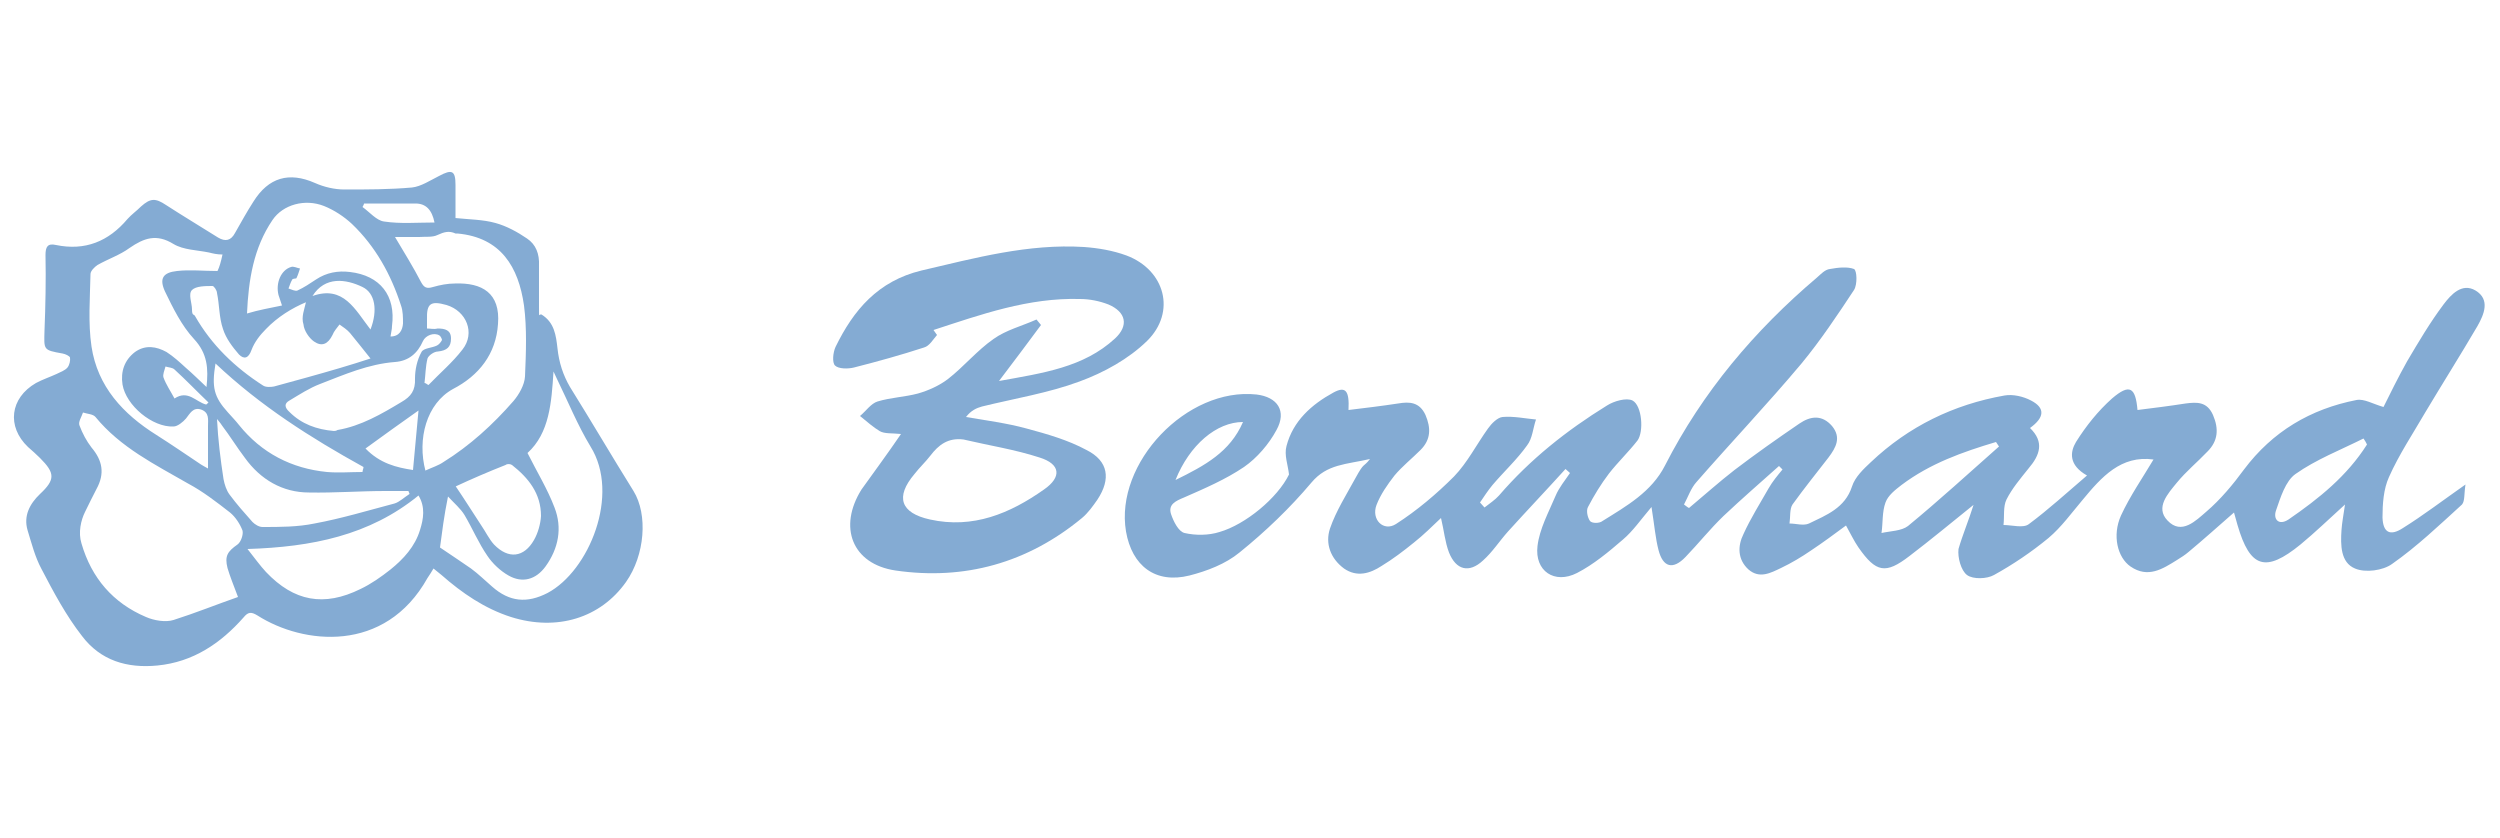
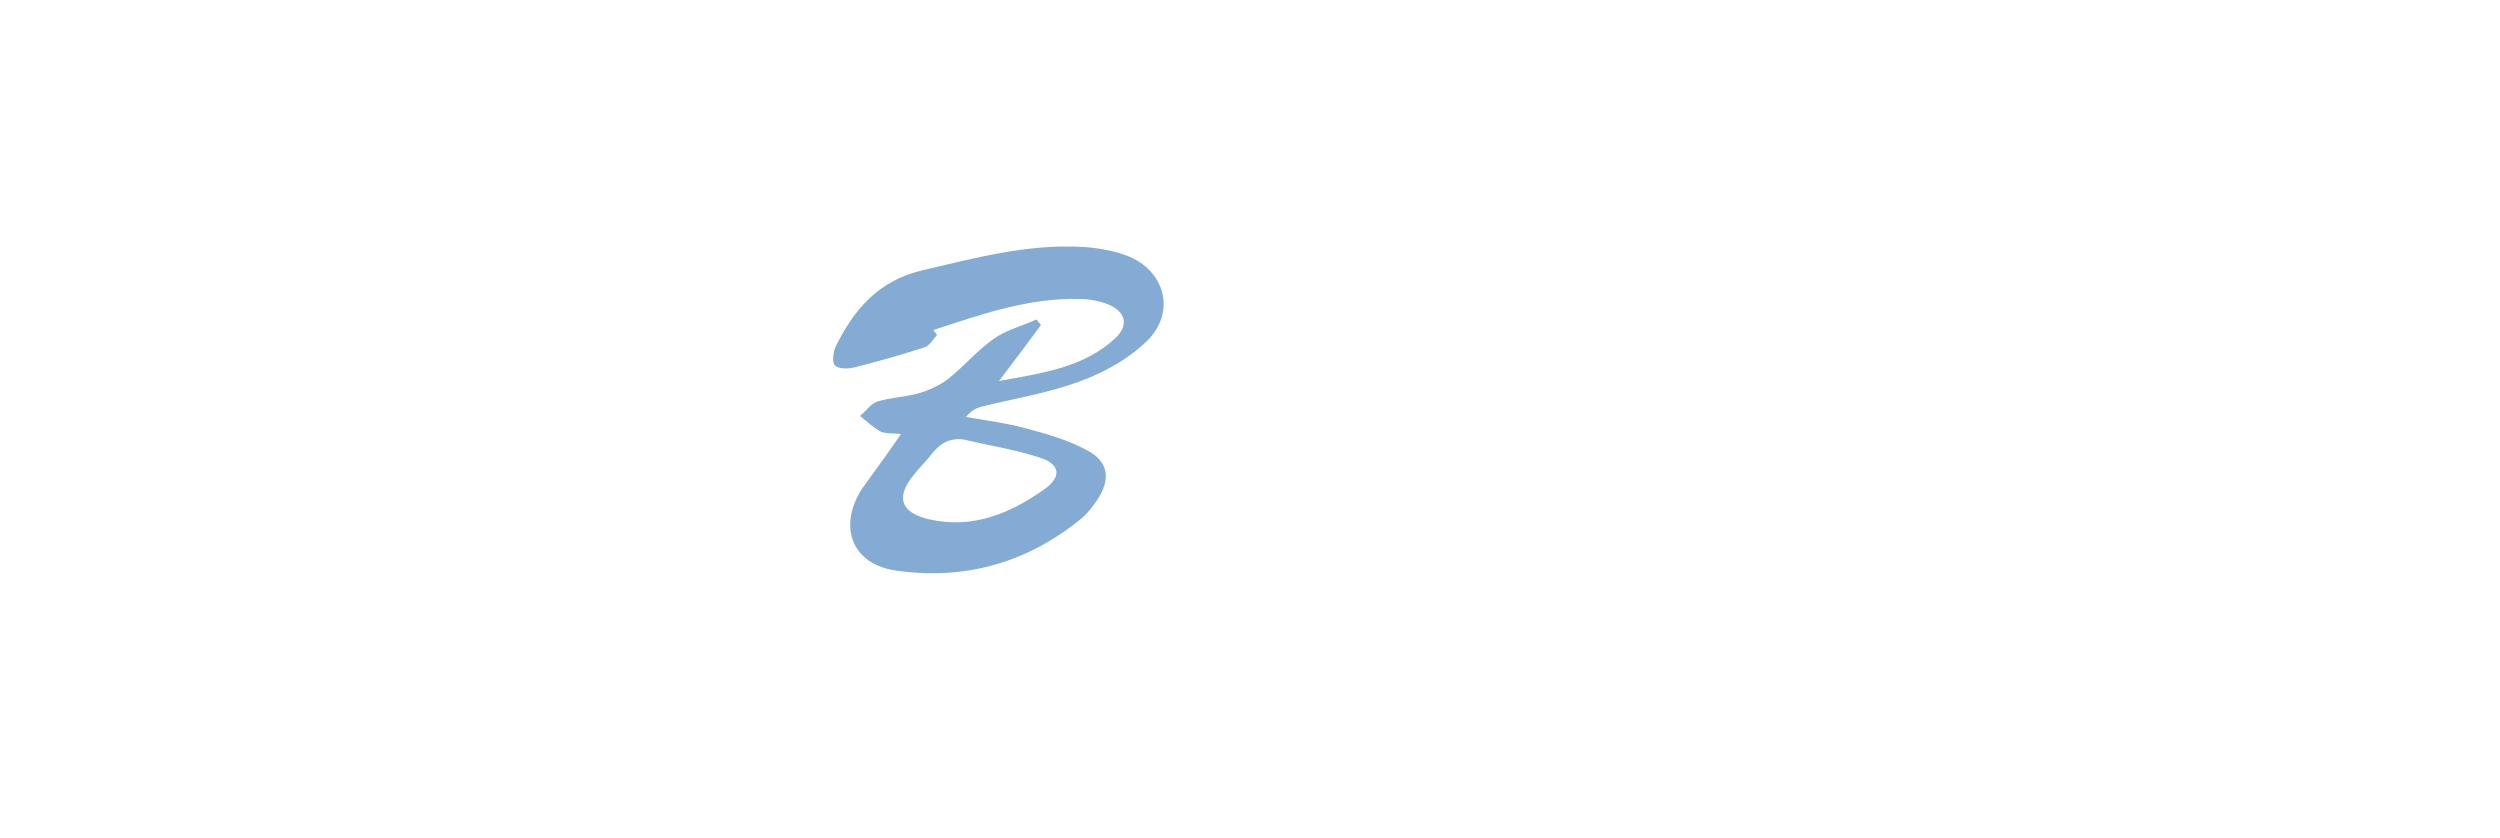
<svg xmlns="http://www.w3.org/2000/svg" id="Layer_1" viewBox="0 0 500 167.6">
  <defs>
    <style>      .st0 {        fill: #84abd3;      }    </style>
  </defs>
-   <path class="st0" d="M91,43.6c2.9.3,5.6.3,8.1,1,2.2.6,4.4,1.8,6.3,3.1,1.8,1.2,2.5,3.1,2.4,5.4v8.2c0,2.7,0,1.4.5,1.6,2.6,1.6,2.9,4.2,3.2,6.8.3,2.8,1.1,5.3,2.5,7.7,4.3,6.9,8.4,13.9,12.7,20.8,2.9,4.7,2.3,12.8-1.5,18.2-5.1,7.2-13.8,9.9-23,7-5.3-1.7-9.8-4.8-13.9-8.4-.5-.4-1-.8-1.6-1.3-.4.7-.8,1.3-1.2,1.9-8.5,15.2-24.9,13.3-34,7.5-1.3-.8-1.9-.7-2.8.4-4.6,5.2-10.1,8.9-17.2,9.6-6.1.6-11.4-1-15.1-5.9-3.2-4.1-5.7-8.8-8.1-13.4-1.3-2.4-2-5.2-2.8-7.8-.8-2.8.4-5.2,2.5-7.2,3.1-2.9,3-4.2,0-7.2-.8-.8-1.6-1.5-2.4-2.2-4.3-4.1-3.6-9.8,1.6-12.8,1.3-.7,2.8-1.2,4.1-1.8.8-.4,1.7-.7,2.2-1.3.4-.5.6-1.4.5-2-.1-.3-.9-.7-1.5-.8-3.9-.7-3.7-.7-3.6-4.6.2-5,.3-10.1.2-15.1,0-1.6.4-2.4,2.1-2,5.8,1.2,10.5-.7,14.3-5.2.8-.9,1.8-1.6,2.7-2.5,1.9-1.7,2.9-1.7,5-.3,3.4,2.2,6.9,4.3,10.4,6.5,1.5.9,2.6.6,3.4-.9,1.2-2.1,2.4-4.3,3.7-6.3,3-4.8,7.1-6,12.3-3.7,1.8.8,3.9,1.3,5.9,1.3,4.5,0,9,0,13.5-.4,1.8-.2,3.6-1.4,5.4-2.3,2.6-1.4,3.3-1.1,3.3,1.8v6.6h-.1ZM47.6,119.4c-.9-2.4-1.6-4.1-2.1-5.8-.6-2.4,0-3.3,2-4.7.7-.5,1.2-2,1-2.8-.5-1.3-1.4-2.7-2.5-3.6-2.7-2.1-5.4-4.2-8.4-5.8-6.6-3.8-13.5-7.2-18.5-13.3-.5-.6-1.6-.6-2.5-.9-.3.9-1,1.9-.7,2.6.6,1.6,1.4,3.1,2.4,4.4,2.2,2.6,2.7,5.2,1,8.3-.8,1.5-1.5,3-2.3,4.6s-1.4,4.1-.7,6.3c2,6.9,6.3,11.9,12.9,14.7,1.6.7,3.9,1.1,5.5.6,4.4-1.4,8.6-3.1,12.9-4.6ZM44.5,50.9c-1.1,0-1.9-.2-2.7-.4-2.4-.5-5.1-.5-7.1-1.7-3.4-2.1-5.9-1.2-8.8.8-1.9,1.4-4.3,2.2-6.4,3.4-.6.4-1.4,1.2-1.4,1.8-.1,4.8-.5,9.8.2,14.5,1.2,8,6.3,13.5,13,17.7,3,1.9,5.9,3.9,8.9,5.9.3.2.7.4,1.4.8v-8.5c0-1.3.3-2.7-1.4-3.3-1.6-.5-2.2.8-3,1.8-.6.7-1.7,1.6-2.5,1.6-4.2.2-9.5-4.2-10.2-8.4-.4-2.6.4-4.9,2.5-6.5,2.1-1.5,4.3-1.1,6.3,0,1.4.9,2.6,2,3.8,3.1,1.4,1.2,2.7,2.5,4.2,3.9.4-3.7.2-6.7-2.5-9.6-2.5-2.7-4.2-6.2-5.8-9.5-1.2-2.6-.4-3.8,2.4-4.1,2.6-.3,5.3,0,8.1,0,.4-.8.7-1.9,1-3.3ZM85.1,94.1c1.3-.6,2.6-1,3.6-1.7,5.3-3.3,9.9-7.5,14-12.2,1.1-1.3,2.2-3.2,2.3-4.9.2-4.7.4-9.6-.2-14.2-1.1-7.7-4.6-13.6-13.3-14.4h-.4c-1.3-.6-2.3-.3-3.6.3-1,.5-2.4.3-3.7.4h-4.8c1.9,3.2,3.7,6.1,5.2,9,.6,1.1,1.1,1.4,2.4,1,1.4-.4,2.9-.7,4.4-.7,5.4-.2,9.1,1.9,8.6,8.1-.4,6-3.8,10.3-9,13-5.3,2.9-7.2,10-5.5,16.4h0v-.1ZM88,109.5c2.2,1.5,4.2,2.8,6.2,4.2,1.5,1.1,2.8,2.4,4.2,3.6,3.5,3.1,7,3.4,11.1,1.3,8.3-4.4,14.6-19.7,8.6-29.3-2.6-4.3-4.5-9-6.7-13.5-.2-.5-.5-1-.7-1.5-.4,6.2-.8,12.3-5.2,16.3,1.9,3.8,4,7.2,5.4,10.9,1.6,4.1.8,8.2-1.8,11.8-1.9,2.6-4.6,3.4-7.4,1.8-1.6-.9-3.2-2.4-4.2-3.9-1.8-2.6-3-5.5-4.6-8.2-.8-1.3-2-2.3-3.3-3.7-.8,3.9-1.2,7.2-1.6,10.2h0ZM56.4,61.1c-.2-.7-.5-1.4-.7-2.1-.6-2.4.5-5,2.5-5.6.5-.2,1.2.2,1.8.3-.2.6-.4,1.3-.7,1.9,0,.2-.8,0-.9.4-.3.5-.5,1.2-.7,1.7.6.2,1.4.6,1.8.4,1.3-.6,2.5-1.4,3.7-2.2,2.1-1.4,4.4-1.8,6.8-1.5,6,.7,9.2,4.7,8.4,10.8,0,.7-.2,1.3-.3,2.1,1.8,0,2.4-1.3,2.5-2.6,0-1.2,0-2.5-.4-3.6-2-6.2-5.1-11.8-9.8-16.3-1.6-1.5-3.6-2.8-5.6-3.6-3.8-1.5-8.2-.3-10.3,2.8-3.8,5.6-4.8,12-5.1,18.7,2.3-.7,4.6-1.1,7-1.6h0ZM83.7,99.1c-9.8,8-21.4,10.3-34.2,10.7,1.5,1.9,2.5,3.3,3.7,4.6,5.6,5.9,11.6,7,18.9,3.4,2.1-1,4.1-2.4,6-3.9,2.6-2.1,4.9-4.6,5.9-7.9.7-2.2,1.1-4.6-.3-6.9ZM61.3,60.4c-2.9,1.2-5.8,3-8.1,5.4-1.2,1.2-2.3,2.6-2.9,4.2-.6,1.7-1.5,1.9-2.5.9-1.3-1.5-2.6-3.2-3.2-5.1-.8-2.3-.7-4.8-1.2-7.2,0-.5-.6-1.4-.9-1.4-1.4,0-3.3,0-4.1.8s0,2.6,0,3.9.4.9.6,1.3c3.3,5.8,8,10.3,13.6,13.9.6.4,1.6.3,2.2.2,4.4-1.2,8.8-2.4,13.2-3.7,2.1-.6,4.2-1.3,6.1-1.9-1.5-1.9-2.8-3.5-4.1-5.1-.6-.7-1.4-1.2-2.1-1.7-.5.7-1.1,1.3-1.4,2.1-.9,1.8-2.1,2.4-3.7,1.3-1-.7-2-2.2-2.1-3.4-.5-1.5.2-3.1.5-4.5h.1ZM81.9,98.8c0-.2-.2-.4-.2-.6h-4.6c-5.1,0-10.2.4-15.3.3-5.3,0-9.7-2.6-12.8-6.9-1.6-2.1-3-4.4-4.6-6.5-.3-.5-.7-.9-1-1.3.2,4.1.7,8.1,1.3,12,.2,1.1.6,2.3,1.2,3.1,1.4,1.9,3,3.7,4.6,5.5.5.5,1.3,1,2,1,3.5,0,7,0,10.4-.7,5.4-1,10.7-2.6,16-4,1-.3,1.9-1.2,3-1.9ZM66.7,86.2c.2,0,.5,0,.8-.2,4.7-.8,8.8-3.2,12.8-5.6,1.9-1.1,2.8-2.3,2.7-4.7,0-1.7.4-3.7,1.3-5.3.4-.8,2.1-.8,3.1-1.3.4-.2.8-.7,1-1.1,0-.2-.3-.8-.5-.9-1.1-.7-2.8,0-3.3,1.1-1.1,2.5-2.9,4-5.6,4.2-5.3.4-10.1,2.5-15,4.4-2.1.8-4.1,2.1-6.1,3.3-1.1.6-1,1.4,0,2.3,2.4,2.4,5.4,3.5,8.9,3.8,0,0-.1,0-.1,0ZM91.1,97.2c1.7,2.5,3.4,5.2,5.1,7.8.9,1.3,1.6,2.8,2.6,3.9,2.9,3,6,2.6,8-.9.8-1.4,1.3-3.2,1.4-4.8,0-4.5-2.5-7.6-5.8-10.2-.3-.2-.9-.3-1.3,0-3.3,1.3-6.8,2.8-10,4.3h0v-.1ZM43.1,72.7c-.8,4.8-.3,6.7,2.5,9.8.7.8,1.5,1.6,2.2,2.5,4.5,5.6,10.5,8.7,17.6,9.4,2.3.2,4.7,0,7.1,0,0-.3.2-.7.2-1-10.5-5.8-20.6-12.2-29.6-20.7ZM85.4,65.7c.7,0,1.4.2,2.1,0,1.5,0,2.7.3,2.7,2s-.8,2.4-2.6,2.6c-.8,0-1.9.8-2.1,1.4-.4,1.6-.4,3.3-.6,4.9.3,0,.5.3.8.4,2.3-2.4,4.8-4.5,6.8-7.1,2.6-3.3.8-7.7-3.2-8.9-3.2-.9-4-.3-3.9,2.9v1.7h0v.1ZM83.7,82.1c-3.4,2.4-6.9,4.9-10.6,7.6,2.9,3,6.2,3.8,9.5,4.3.4-4,.7-7.9,1.1-11.9ZM86.9,44.5c-.5-2.5-1.7-3.8-3.8-3.8h-10.3c0,.2-.2.5-.3.7,1.4,1,2.8,2.7,4.3,2.9,3.3.5,6.6.2,10.1.2ZM74.1,65.9c1.5-3.9.9-7.3-1.6-8.5-3.3-1.6-7.5-2.2-10,1.8,6.2-2.2,8.5,2.7,11.6,6.7ZM41.2,80.9c.2,0,.3-.3.5-.4-2.3-2.2-4.5-4.5-6.8-6.6-.4-.4-1.2-.4-1.8-.6-.2.8-.6,1.6-.4,2.2.5,1.4,1.4,2.7,2.2,4.2,2.7-1.8,4.3.7,6.3,1.2Z" />
  <g>
-     <path class="st0" d="M394.8,100.9c-4.6,3.7-8.7,7.1-12.9,10.3-4.8,3.7-6.7,3.3-10.2-1.7-.9-1.3-1.6-2.8-2.5-4.4-2.3,1.7-4.6,3.4-7,5-1.9,1.3-3.9,2.5-6,3.5s-4.3,2.2-6.5.3c-2.2-2-2.2-4.7-1-7.1,1.4-3.1,3.3-6.1,5-9.1.8-1.4,1.8-2.6,2.8-3.8-.2-.2-.5-.5-.7-.7-3.7,3.3-7.5,6.6-11.1,10-2.7,2.6-5,5.5-7.6,8.2-2.5,2.6-4.5,2.1-5.4-1.4-.6-2.3-.8-4.8-1.4-8.6-2.2,2.6-3.7,4.8-5.7,6.5-2.9,2.5-5.9,5-9.2,6.7-4.5,2.3-8.5-.4-7.9-5.4.4-3.4,2.2-6.7,3.6-10,.7-1.7,1.9-3.1,2.9-4.6-.3-.3-.6-.5-.9-.8-3.8,4.2-7.7,8.3-11.5,12.5-1.7,1.9-3.1,4.1-5,5.8-2.8,2.6-5.4,1.9-6.8-1.6-.8-2.1-1-4.4-1.6-6.9-1.8,1.7-3.5,3.4-5.4,4.9-2.1,1.7-4.2,3.3-6.5,4.7-2.3,1.5-4.9,2.3-7.5.5-2.7-2-3.8-5-2.8-8,1.2-3.5,3.3-6.8,5.1-10.1s1.5-2,2.9-3.8c-4.8,1.1-8.6,1-11.7,4.7-4.3,5.1-9.2,9.8-14.4,14-2.8,2.3-6.5,3.7-10,4.6-6.8,1.7-11.5-1.9-12.7-8.8-2.3-13.7,12.2-28.9,26.1-27.4,4.2.5,6.1,3.3,4,7.1-1.5,2.8-3.9,5.6-6.5,7.4-3.7,2.5-7.9,4.3-12,6.1-1.7.7-3.2,1.4-2.6,3.3.5,1.5,1.5,3.5,2.7,3.8,2.2.5,4.8.5,7-.2,5.2-1.5,11.6-6.8,13.9-11.5-.2-1.9-1-3.9-.5-5.7,1.3-5,5-8.3,9.4-10.7,2.4-1.3,3.2-.4,3,3.5,3.3-.4,6.6-.8,9.9-1.3,2.3-.4,4.3-.3,5.5,2.3,1.1,2.6,1.1,4.9-1,7-1.7,1.7-3.7,3.3-5.2,5.1-1.4,1.8-2.8,3.8-3.6,5.9-1.1,2.9,1.4,5.4,3.9,3.8,4.2-2.7,8.1-6,11.6-9.5,2.7-2.8,4.5-6.4,6.8-9.6.7-1,1.9-2.2,2.9-2.3,2.2-.2,4.5.3,6.7.5-.6,1.7-.7,3.8-1.8,5.2-2,2.8-4.6,5.2-6.9,7.9-.9,1.1-1.7,2.3-2.5,3.5.3.3.6.7.9,1,1-.8,2.1-1.5,2.9-2.4,6.2-7.2,13.5-13,21.6-18,1.4-.9,3.9-1.6,5.1-1,1.9,1,2.3,6.2,1,8-1.8,2.3-3.9,4.3-5.7,6.6-1.6,2.1-3,4.4-4.2,6.7-.4.7-.1,2.1.4,2.8.4.5,1.9.5,2.5,0,4.8-3,9.8-5.8,12.5-11.1,7.5-14.7,17.9-27,30.4-37.6.8-.7,1.6-1.6,2.6-1.7,1.6-.3,3.5-.5,4.8,0,.6.3.7,3.1,0,4.2-3.3,5-6.7,10.1-10.5,14.7-6.8,8.1-14.1,15.8-21,23.7-1.1,1.2-1.7,3-2.5,4.5.3.2.6.5,1,.7,3-2.5,6-5.2,9.1-7.6,4.2-3.2,8.6-6.3,13-9.3,2.2-1.5,4.5-1.8,6.5.5,1.9,2.3.8,4.3-.7,6.3-2.4,3.1-4.9,6.2-7.2,9.4-.6.9-.4,2.5-.6,3.8,1.3,0,2.8.5,3.9,0,3.5-1.7,7.2-3.1,8.6-7.4.6-1.9,2.3-3.5,3.8-4.9,7.5-7.1,16.5-11.5,26.7-13.3,1.7-.3,3.8.2,5.3,1,2.9,1.5,2.7,3.4-.2,5.5,2.9,2.8,2,5.4-.3,8.1-1.6,2-3.3,4-4.4,6.2-.7,1.4-.4,3.4-.6,5.1,1.7,0,4,.7,5.1-.2,3.9-2.9,7.5-6.2,11.6-9.7-3.7-2.1-3.4-4.7-2.2-6.7,2-3.2,4.4-6.2,7.2-8.7,3.5-3,4.7-2.3,5.1,2.3,3.2-.4,6.4-.8,9.6-1.3,2.3-.3,4.3-.4,5.5,2.3,1.2,2.8,1,5.2-1.1,7.3-2,2.1-4.3,4-6.1,6.2-1.8,2.2-4.4,5-1.9,7.6,2.8,3,5.7,0,7.8-1.8,2.8-2.4,5.3-5.4,7.5-8.4,5.7-7.6,13.3-12.1,22.5-13.9,1.5-.3,3.3.8,5.4,1.4,1.3-2.6,2.9-5.9,4.7-9.1,2.3-3.9,4.6-7.8,7.3-11.4,1.5-2,3.7-4.4,6.4-2.8,3,1.8,1.7,4.8.4,7.1-3.4,5.8-7,11.5-10.4,17.2-2.5,4.3-5.3,8.5-7.3,13-1.1,2.4-1.3,5.4-1.3,8.1.1,3,1.5,3.8,4.1,2.1,4-2.5,7.8-5.4,12.5-8.7-.3,1.8-.1,3.3-.7,4-4.5,4.1-9,8.4-14,11.9-1.8,1.3-5.3,1.8-7.4.9-2.9-1.2-2.9-4.7-2.7-7.7.1-1.5.4-3,.7-5.1-3.3,3-6,5.6-8.9,8-7,5.7-10.1,4.7-12.6-3.9-.2-.7-.4-1.5-.7-2.5-3.2,2.8-6.1,5.4-9.1,7.9-.7.6-1.5,1.1-2.3,1.6-2.9,1.8-5.8,3.7-9.3,1.3-2.6-1.8-3.7-6.2-1.9-10.2,1.8-3.9,4.3-7.5,6.5-11.2-6.5-.9-10.4,3.5-14.2,8.1-2.2,2.6-4.2,5.4-6.8,7.6-3.4,2.8-7.1,5.3-10.9,7.4-1.4.8-4.2.9-5.4,0-1.2-.9-1.9-3.5-1.7-5.2.8-2.8,2-5.6,3.1-9.1v.2h0ZM399.8,89.3c-.2-.3-.4-.6-.6-.9-6.7,2-13.2,4.3-18.9,8.6-1.3,1-2.7,2.1-3.2,3.5-.7,1.9-.5,4.1-.8,6.1,1.8-.4,4-.4,5.3-1.4,6.2-5.1,12.2-10.6,18.2-15.9ZM473.4,88.9c-.2-.4-.4-.8-.7-1.2-4.6,2.3-9.5,4.2-13.6,7.1-2,1.4-3,4.7-3.9,7.3-.6,1.7.5,3.1,2.5,1.8,6.1-4.2,11.7-8.7,15.7-15ZM235.1,96c5.9-2.9,10.9-5.6,13.5-11.6-5.3,0-10.7,4.6-13.5,11.6Z" />
    <path class="st0" d="M180.2,86.8c-1.8-.2-3.3,0-4.3-.6s-2.6-1.9-3.9-3c1.2-1,2.2-2.5,3.5-2.9,2.6-.8,5.5-.9,8.1-1.6,2.1-.6,4.3-1.6,6-2.9,3.2-2.5,5.8-5.7,9.1-8,2.5-1.8,5.7-2.6,8.6-3.9.3.4.6.7.9,1.1-2.6,3.5-5.2,7-8.4,11.2,8.8-1.6,16.9-2.7,23.2-8.5,2.8-2.6,2.2-5.3-1.3-6.8-1.8-.7-3.8-1.1-5.7-1.1-10.3-.3-19.8,3.1-29.3,6.2.2.3.5.7.7,1-.8.9-1.5,2.2-2.6,2.5-4.6,1.5-9.3,2.8-14,4-1.2.3-3.1.3-3.8-.4-.6-.6-.4-2.6.1-3.7,3.6-7.4,8.5-13.2,17.2-15.3,10.7-2.5,21.4-5.4,32.5-4.7,2.8.2,5.8.7,8.5,1.7,7.7,2.9,10,11.3,4.1,17.1-3.7,3.6-8.6,6.3-13.5,8.1-6.2,2.3-13,3.4-19.5,5-1.1.3-2.2.8-3.2,2.1,4,.7,8.1,1.2,12.1,2.3,4.1,1.1,8.3,2.3,12,4.3,4.4,2.2,4.9,5.8,2.2,9.9-.9,1.3-1.9,2.7-3.1,3.7-10.9,9-23.5,12.5-37.3,10.5-8.7-1.3-11.5-8.7-6.8-16.2,2.5-3.5,5.1-7,7.9-11.1ZM192.7,87.9c-3.1-.4-5,1.1-6.6,3.2-1,1.3-2.2,2.4-3.2,3.7-3.9,4.6-2.8,7.8,3.1,9.1,8.6,1.9,16-1.2,22.8-6,3.6-2.5,3.3-5.1-.9-6.4-4.9-1.6-10.1-2.4-15.2-3.6h0Z" />
  </g>
</svg>